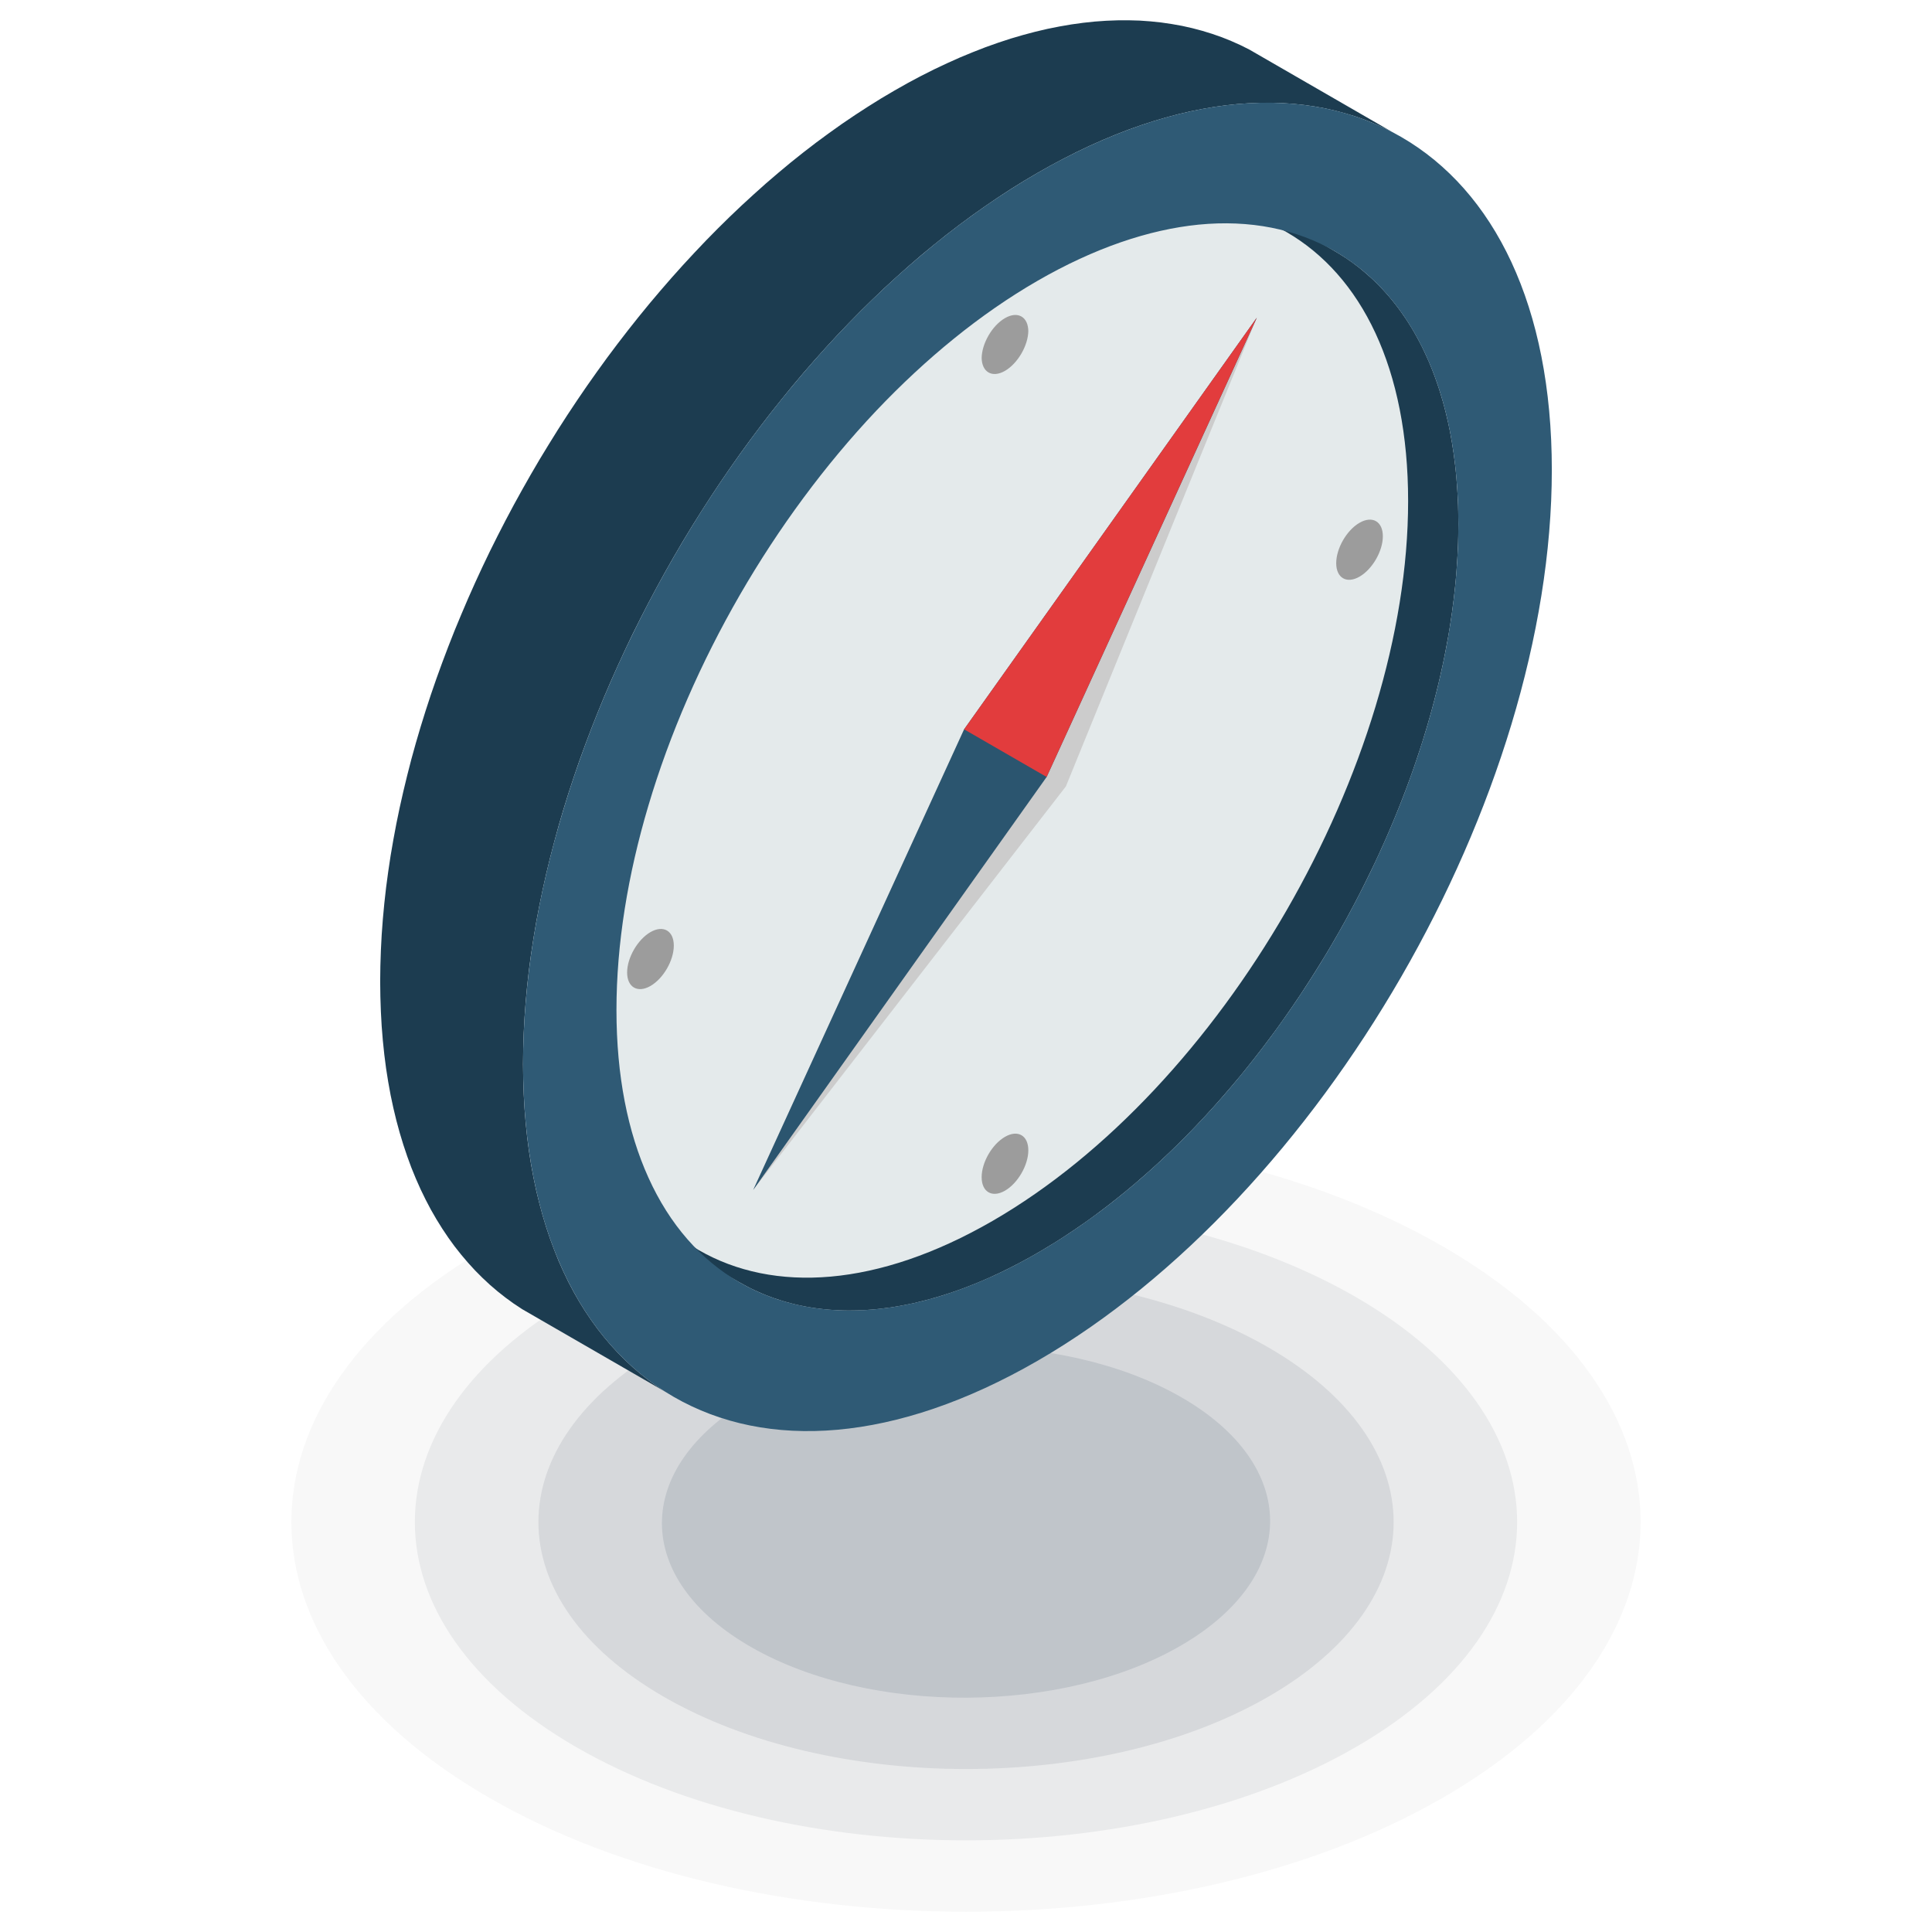
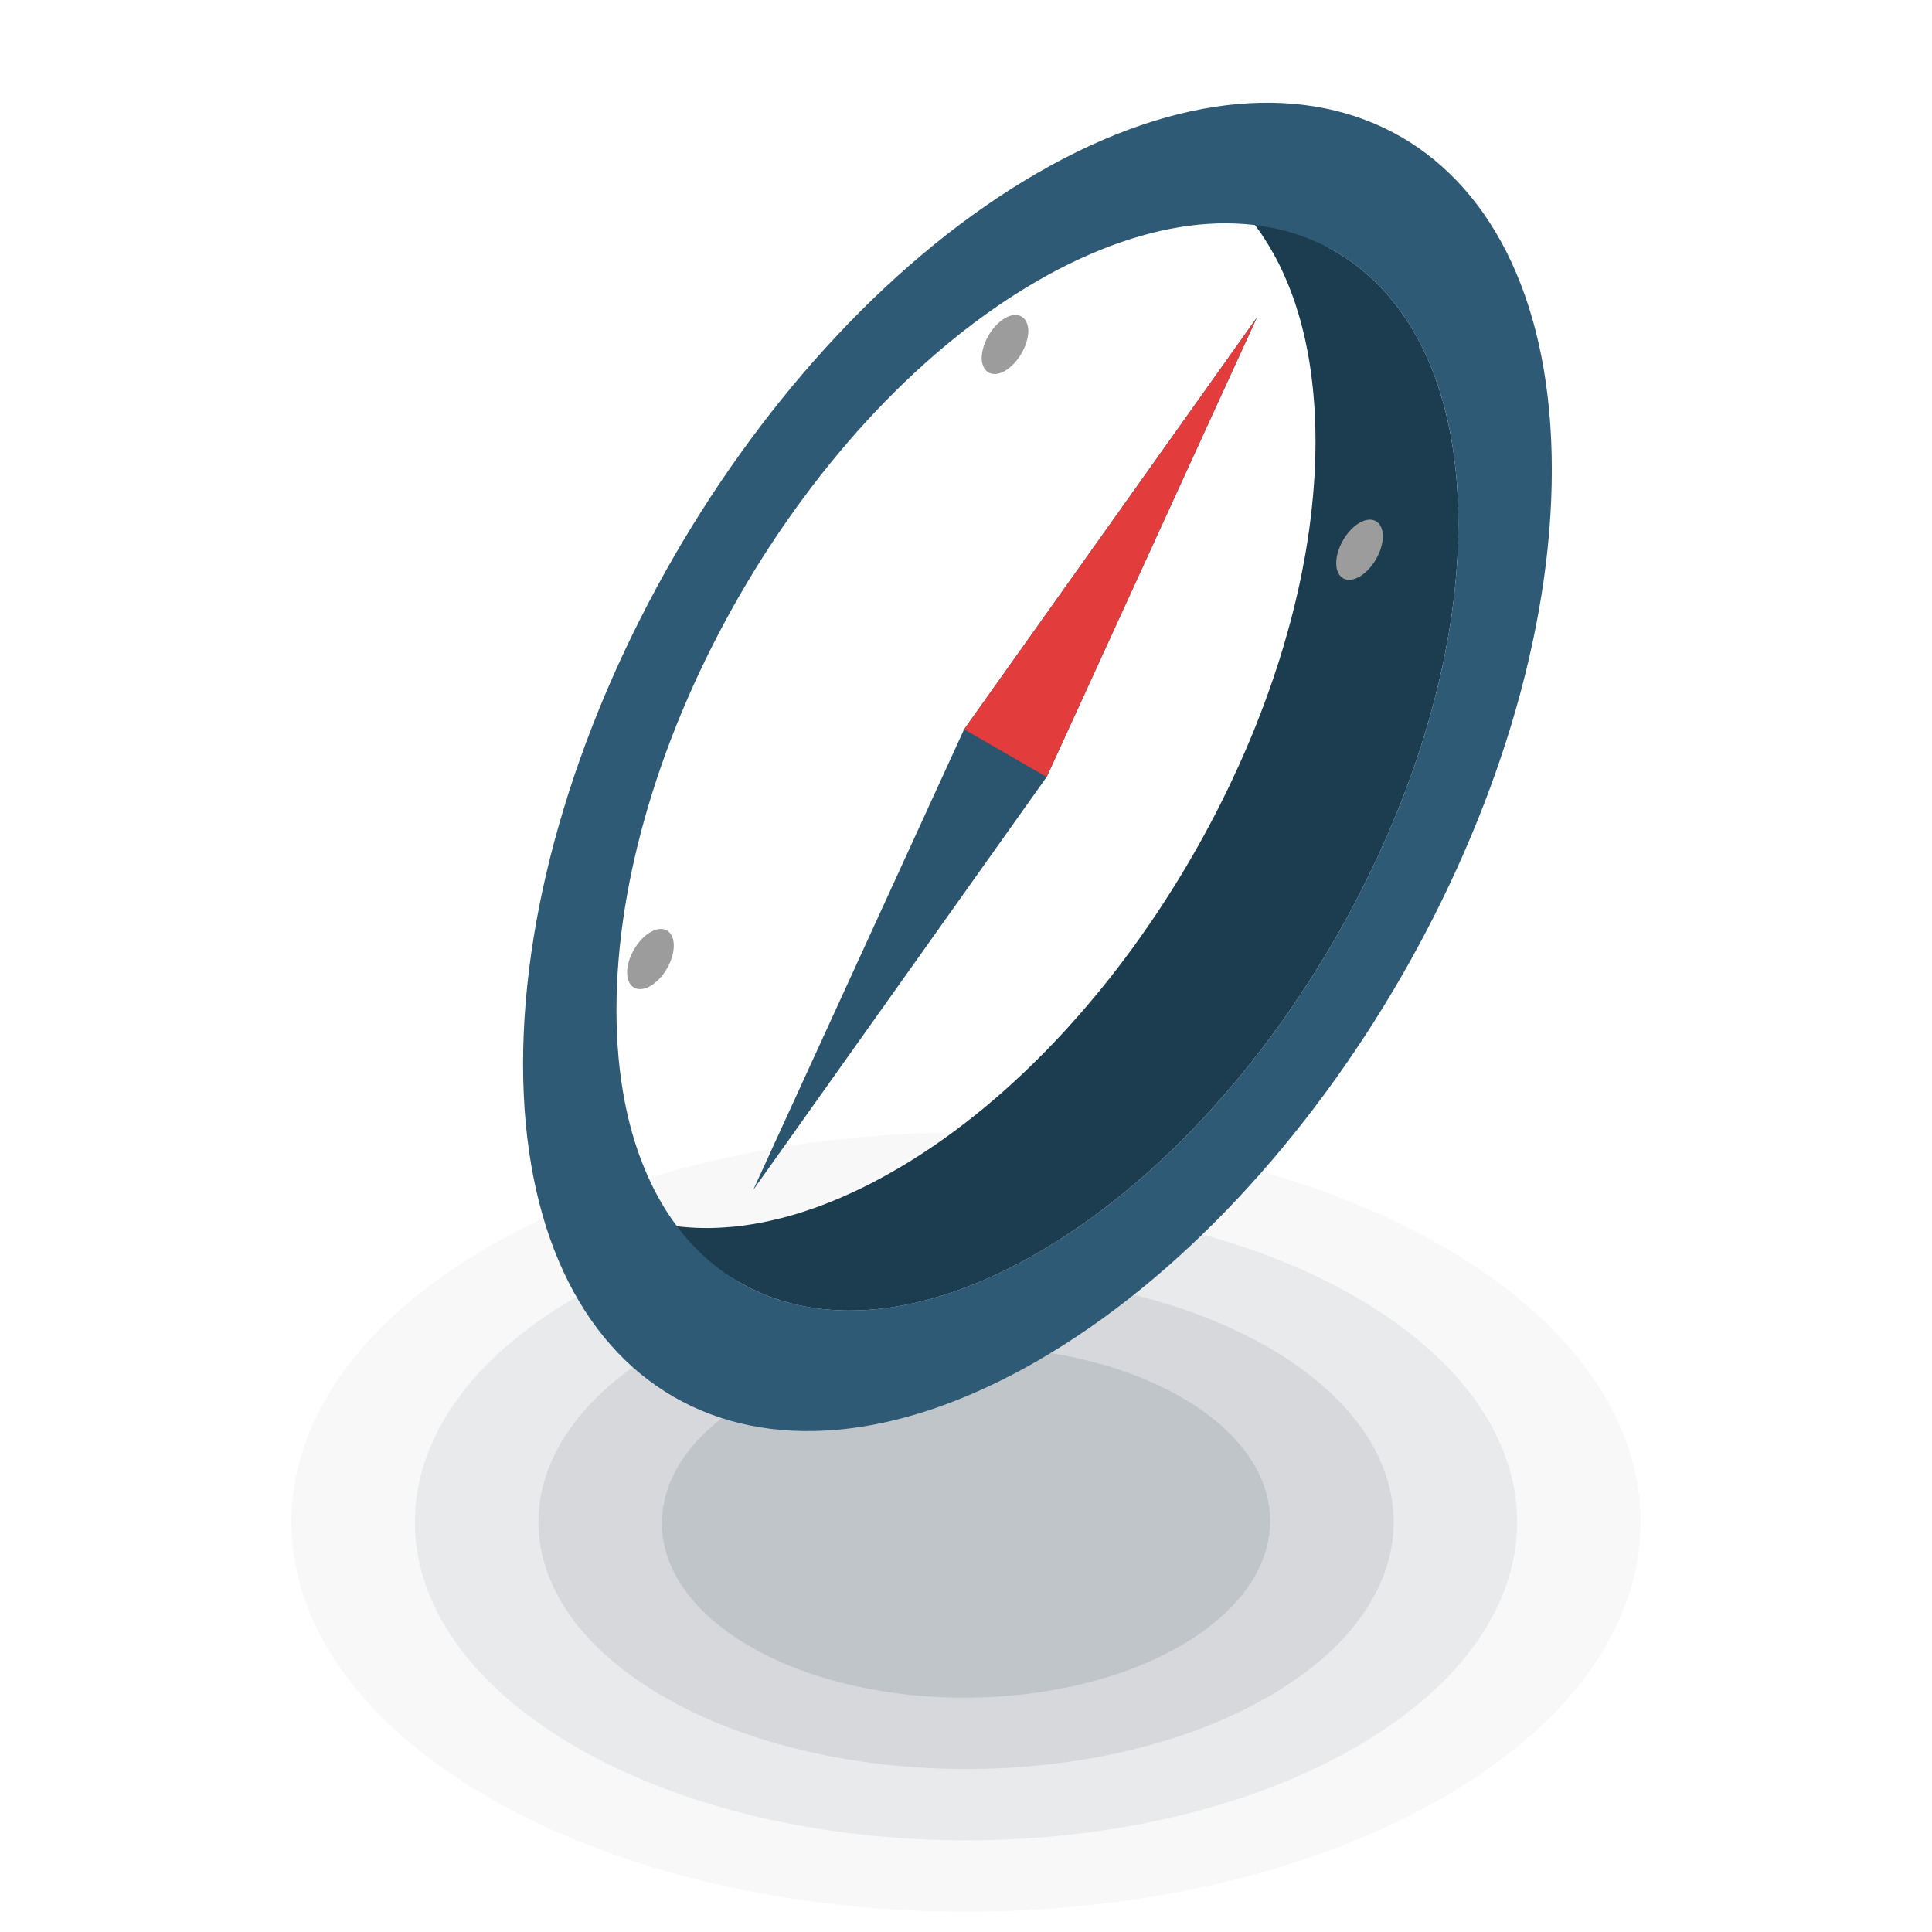
<svg xmlns="http://www.w3.org/2000/svg" viewBox="0 0 500 500" id="Layer_1">
  <defs>
    <style>.cls-1{fill:#08111d;opacity:.03;}.cls-1,.cls-2,.cls-3,.cls-4,.cls-5,.cls-6,.cls-7,.cls-8,.cls-9,.cls-10,.cls-11{fill-rule:evenodd;}.cls-2{fill:#2f5a75;}.cls-3{fill:#e4eaeb;}.cls-4{fill:#20344d;opacity:.12;}.cls-5{fill:#ccc;}.cls-6{fill:#1c3c50;}.cls-7{fill:#101c2d;opacity:.06;}.cls-8{fill:#18283d;opacity:.09;}.cls-9{fill:#9c9c9c;}.cls-10{fill:#e23c3d;}.cls-11{fill:#2b556f;}</style>
  </defs>
  <path d="M373.46,322.6c68.18,39.38,68.18,103.24,0,142.62-68.18,39.38-178.74,39.38-246.92,0-68.18-39.38-68.18-103.24,0-142.62,68.18-39.38,178.74-39.38,246.92,0Z" class="cls-1" />
  <path d="M350.86,335.66c55.7,32.18,55.7,84.33,0,116.5-55.7,32.16-146.02,32.16-201.72,0-55.7-32.18-55.7-84.33,0-116.5,55.7-32.18,146.02-32.18,201.72,0Z" class="cls-7" />
  <path d="M328.25,348.71c43.23,24.97,43.23,65.44,0,90.39-43.21,24.96-113.29,24.96-156.5,0-43.21-24.96-43.21-65.42,0-90.39,43.21-24.96,113.29-24.96,156.5,0Z" class="cls-8" />
  <path d="M305.48,361.47c30.83,17.59,30.99,46.37.34,64.28-30.63,17.92-80.46,18.18-111.29.59-30.83-17.58-30.99-46.36-.34-64.28,30.65-17.92,80.47-18.18,111.29-.59Z" class="cls-4" />
  <polygon points="191.45 331.91 154.48 310.56 155.43 311.1 156.38 311.6 157.36 312.09 158.34 312.57 159.33 313.03 160.34 313.46 161.35 313.87 162.38 314.27 163.41 314.64 164.45 315 165.51 315.33 166.58 315.64 167.66 315.93 168.74 316.2 169.83 316.45 170.94 316.67 172.06 316.89 173.18 317.07 174.32 317.24 175.46 317.38 176.6 317.51 177.76 317.61 178.94 317.69 180.12 317.76 181.3 317.79 182.5 317.81 183.71 317.81 184.92 317.78 186.13 317.73 187.36 317.66 188.59 317.57 189.84 317.47 191.05 317.34 192.26 317.19 193.48 317.01 194.71 316.82 195.94 316.61 197.19 316.38 198.44 316.12 199.69 315.85 200.95 315.55 202.22 315.24 203.5 314.91 204.78 314.55 206.06 314.18 207.36 313.77 208.65 313.35 209.96 312.91 211.26 312.45 212.58 311.97 213.9 311.46 215.22 310.93 216.55 310.39 217.89 309.82 219.23 309.22 220.57 308.61 221.92 307.98 223.28 307.33 224.65 306.65 226.01 305.94 227.37 305.22 228.75 304.47 230.12 303.71 231.51 302.92 232.9 302.11 234.27 301.29 235.65 300.45 237.02 299.59 238.39 298.71 239.74 297.82 241.1 296.91 242.45 295.98 243.8 295.04 245.13 294.09 246.48 293.11 247.81 292.12 249.13 291.12 250.45 290.1 251.76 289.07 253.07 288.02 254.39 286.95 255.67 285.88 256.97 284.78 258.25 283.68 259.53 282.56 260.81 281.42 262.08 280.27 263.33 279.11 264.59 277.94 265.84 276.74 267.08 275.54 268.32 274.33 269.54 273.1 270.77 271.87 271.97 270.61 273.19 269.34 274.43 268.02 275.67 266.69 276.89 265.33 278.11 263.97 279.32 262.59 280.53 261.21 281.73 259.81 282.91 258.4 284.1 256.98 285.26 255.55 286.43 254.11 287.58 252.66 288.72 251.19 289.85 249.71 290.97 248.23 292.09 246.73 293.2 245.23 294.29 243.72 295.38 242.19 296.45 240.65 297.51 239.12 298.57 237.56 299.62 236 300.65 234.43 301.67 232.85 302.69 231.27 303.69 229.68 304.68 228.08 305.67 226.47 306.64 224.86 307.59 223.24 308.54 221.6 309.48 219.97 310.41 218.32 311.32 216.68 312.22 215.03 313.1 213.37 313.99 211.71 314.86 210.03 315.7 208.36 316.54 206.68 317.37 204.99 318.19 203.3 318.99 201.61 319.78 199.91 320.56 198.21 321.33 196.5 322.08 194.79 322.81 193.09 323.54 191.37 324.25 189.65 324.95 187.93 325.62 186.2 326.3 184.47 326.95 182.75 327.59 181.01 328.22 179.28 328.83 177.55 329.44 175.81 330.02 174.08 330.59 172.34 331.15 170.6 331.68 168.86 332.21 167.12 332.69 165.44 333.17 163.76 333.64 162.09 334.09 160.41 334.52 158.73 334.94 157.06 335.35 155.38 335.73 153.71 336.11 152.04 336.48 150.36 336.82 148.7 337.15 147.03 337.46 145.36 337.77 143.69 338.05 142.03 338.32 140.37 338.57 138.71 338.82 137.05 339.03 135.4 339.24 133.75 339.43 132.1 339.6 130.46 339.76 128.82 339.9 127.18 340.03 125.54 340.14 123.92 340.24 122.3 340.31 120.68 340.37 119.06 340.41 117.44 340.44 115.84 340.45 114.24 340.44 112.64 340.41 111.07 340.37 109.5 340.31 107.97 340.24 106.43 340.14 104.92 340.03 103.41 339.9 101.93 339.76 100.46 339.6 99 339.43 97.56 339.24 96.13 339.03 94.72 338.82 93.32 338.57 91.93 338.32 90.57 338.05 89.23 337.77 87.89 337.46 86.57 337.15 85.27 336.82 83.99 336.48 82.72 336.11 81.46 335.73 80.21 335.35 79 334.94 77.78 334.52 76.59 334.09 75.42 333.64 74.26 333.17 73.12 332.69 71.99 332.21 70.89 331.68 69.75 331.15 68.64 330.59 67.53 330.02 66.46 329.44 65.4 328.83 64.35 328.22 63.32 327.59 62.31 326.95 61.32 326.3 60.34 325.62 59.4 324.95 58.46 324.25 57.54 323.54 56.64 322.81 55.77 322.08 54.9 321.33 54.06 320.56 53.23 319.78 52.43 318.99 51.64 318.19 50.88 317.37 50.13 316.54 49.4 315.7 48.69 314.86 48 313.99 47.32 313.1 46.68 312.22 46.05 311.32 45.43 310.41 44.83 309.48 44.26 308.54 43.7 345.52 65.05 346.46 65.61 347.38 66.18 348.3 66.77 349.2 67.38 350.09 68.02 350.96 68.67 351.83 69.34 352.68 70.04 353.51 70.75 354.34 71.48 355.16 72.22 355.97 72.99 356.76 73.78 357.53 74.58 358.3 75.41 359.05 76.25 359.79 77.11 360.51 77.99 361.22 78.89 361.92 79.8 362.6 80.74 363.27 81.7 363.93 82.67 364.57 83.66 365.2 84.67 365.81 85.69 366.41 86.75 366.99 87.8 367.56 88.88 368.12 89.98 368.65 91.1 369.18 92.24 369.67 93.34 370.15 94.47 370.61 95.61 371.06 96.77 371.49 97.94 371.91 99.14 372.32 100.34 372.71 101.56 373.08 102.81 373.45 104.06 373.79 105.33 374.12 106.61 374.43 107.92 374.74 109.23 375.03 110.57 375.3 111.92 375.54 113.29 375.79 114.67 376 116.06 376.22 117.47 376.4 118.9 376.58 120.34 376.74 121.8 376.89 123.27 377 124.76 377.11 126.26 377.21 127.78 377.28 129.3 377.35 130.85 377.39 132.42 377.41 133.99 377.42 135.58 377.41 137.18 377.39 138.79 377.35 140.4 377.28 142.02 377.21 143.64 377.11 145.27 377 146.9 376.89 148.53 376.74 150.17 376.58 151.81 376.4 153.45 376.22 155.1 376 156.75 375.79 158.4 375.54 160.06 375.3 161.71 375.03 163.38 374.74 165.04 374.43 166.71 374.12 168.37 373.79 170.04 373.45 171.72 373.08 173.38 372.71 175.06 372.32 176.73 371.91 178.41 371.49 180.09 371.06 181.76 370.61 183.44 370.15 185.11 369.67 186.79 369.18 188.47 368.65 190.21 368.12 191.95 367.56 193.69 366.99 195.42 366.41 197.16 365.81 198.9 365.2 200.63 364.57 202.36 363.93 204.09 363.27 205.82 362.6 207.55 361.92 209.27 361.22 211 360.51 212.72 359.79 214.42 359.05 216.15 358.3 217.85 357.53 219.56 356.76 221.26 355.97 222.96 355.16 224.65 354.34 226.34 353.51 228.03 352.68 229.7 351.83 231.38 350.96 233.06 350.09 234.71 349.2 236.37 348.3 238.03 347.38 239.68 346.46 241.32 345.52 242.95 344.57 244.59 343.61 246.21 342.64 247.82 341.65 249.43 340.66 251.02 339.66 252.62 338.64 254.2 337.62 255.78 336.59 257.35 335.54 258.91 334.49 260.46 333.42 262 332.35 263.54 331.26 265.07 330.17 266.58 329.06 268.09 327.94 269.58 326.83 271.06 325.69 272.53 324.55 274 323.4 275.45 322.24 276.9 321.07 278.34 319.89 279.75 318.7 281.16 317.5 282.56 316.3 283.94 315.09 285.32 313.87 286.68 312.64 288.03 311.41 289.37 310.16 290.69 308.96 291.96 307.74 293.21 306.52 294.45 305.29 295.68 304.06 296.89 302.81 298.1 301.57 299.27 300.31 300.46 299.05 301.62 297.78 302.77 296.51 303.9 295.22 305.02 293.95 306.13 292.65 307.22 291.36 308.3 290.05 309.36 288.74 310.41 287.42 311.45 286.1 312.47 284.78 313.47 283.45 314.46 282.12 315.44 280.78 316.39 279.42 317.33 278.08 318.25 276.71 319.16 275.36 320.06 273.99 320.94 272.62 321.8 271.24 322.63 269.87 323.46 268.48 324.27 267.11 325.06 265.72 325.83 264.35 326.57 262.98 327.29 261.62 327.99 260.25 328.67 258.9 329.33 257.55 329.96 256.2 330.58 254.86 331.17 253.53 331.74 252.19 332.29 250.87 332.81 249.55 333.32 248.24 333.8 246.93 334.26 245.63 334.7 244.33 335.12 243.04 335.52 241.75 335.89 240.47 336.26 239.19 336.59 237.92 336.9 236.67 337.21 235.41 337.48 234.16 337.73 232.92 337.96 231.69 338.17 230.46 338.37 229.24 338.52 228.03 338.68 226.81 338.81 225.58 338.92 224.34 339.01 223.11 339.09 221.89 339.13 220.68 339.15 219.48 339.16 218.28 339.14 217.09 339.1 215.91 339.04 214.75 338.96 213.59 338.86 212.43 338.73 211.29 338.59 210.16 338.42 209.03 338.24 207.91 338.02 206.81 337.8 205.71 337.55 204.63 337.27 203.55 336.98 202.49 336.67 201.44 336.33 200.38 335.99 199.35 335.61 198.32 335.22 197.31 334.81 196.31 334.37 195.31 333.92 194.33 333.45 193.35 332.95 192.4 332.43 191.45 331.91" class="cls-6" />
-   <path d="M256.86,67.56c-59.41,34.3-107.57,117.72-107.57,186.31s48.16,96.4,107.57,62.11c59.4-34.3,107.56-117.72,107.56-186.31s-48.17-96.4-107.56-62.1Z" class="cls-3" />
-   <polygon points="231.51 23.42 234.95 21.48 238.36 19.66 241.75 17.95 245.12 16.36 248.47 14.86 251.79 13.49 255.07 12.21 258.34 11.05 261.57 9.99 264.78 9.05 267.94 8.21 271.09 7.47 274.2 6.85 277.28 6.32 280.32 5.9 283.32 5.58 286.29 5.37 289.22 5.26 292.11 5.25 294.96 5.33 297.77 5.53 300.53 5.82 303.26 6.22 305.94 6.7 308.57 7.29 311.16 7.98 313.7 8.76 316.19 9.63 318.63 10.61 321.01 11.67 323.35 12.84 360.33 34.18 357.98 33.02 355.6 31.96 353.16 30.98 350.67 30.1 348.13 29.33 345.54 28.64 342.91 28.05 340.24 27.56 337.51 27.17 334.74 26.88 331.93 26.68 329.08 26.6 326.19 26.61 323.27 26.72 320.3 26.93 317.3 27.25 314.25 27.67 311.18 28.2 308.07 28.82 304.93 29.56 301.75 30.4 298.54 31.35 295.31 32.4 292.04 33.56 288.76 34.83 285.44 36.21 282.09 37.7 278.72 39.3 275.34 41.01 271.92 42.83 268.48 44.77 265.04 46.8 261.64 48.91 258.24 51.13 254.88 53.42 251.53 55.79 248.22 58.24 244.92 60.77 241.66 63.38 238.42 66.05 235.22 68.81 232.05 71.64 228.9 74.53 225.79 77.5 222.72 80.51 219.68 83.61 216.67 86.76 213.71 89.97 210.77 93.25 207.88 96.57 205.03 99.95 202.23 103.39 199.46 106.87 196.74 110.4 194.05 114 191.42 117.62 188.84 121.29 186.3 125 183.81 128.76 181.37 132.55 178.98 136.37 176.64 140.23 174.36 144.13 172.12 148.07 169.95 152.02 167.83 156 165.76 160.02 163.75 164.04 161.81 168.1 159.93 172.18 158.1 176.27 156.34 180.37 154.64 184.5 153 188.65 151.43 192.8 149.92 196.95 148.49 201.12 147.12 205.29 145.82 209.47 144.59 213.65 143.45 217.82 142.36 222 141.35 226.18 140.42 230.34 139.56 234.51 138.77 238.65 138.07 242.8 137.44 246.93 136.89 251.04 136.43 255.15 136.05 259.23 135.75 263.29 135.54 267.33 135.41 271.34 135.36 275.34 135.41 279.28 135.54 283.15 135.75 286.94 136.05 290.66 136.43 294.3 136.89 297.86 137.44 301.35 138.07 304.76 138.77 308.09 139.56 311.33 140.42 314.5 141.35 317.6 142.36 320.6 143.45 323.53 144.59 326.37 145.82 329.12 147.12 331.81 148.49 334.4 149.92 336.9 151.43 339.33 153 341.66 154.64 343.92 156.34 346.08 158.1 348.15 159.93 350.14 161.81 352.03 163.75 353.84 165.76 355.56 167.83 357.19 169.95 358.73 172.12 360.16 135.15 338.82 132.97 337.38 130.85 335.84 128.79 334.22 126.78 332.5 124.83 330.68 122.95 328.79 121.13 326.8 119.37 324.73 117.66 322.57 116.03 320.32 114.46 317.98 112.95 315.55 111.51 313.05 110.15 310.46 108.85 307.79 107.62 305.02 106.46 302.18 105.39 299.26 104.38 296.25 103.44 293.15 102.58 289.98 101.8 286.74 101.09 283.41 100.47 280 99.92 276.52 99.46 272.95 99.08 269.31 98.78 265.59 98.57 261.8 98.44 257.93 98.39 253.99 98.44 250 98.57 245.98 98.78 241.94 99.08 237.88 99.46 233.8 99.92 229.69 100.47 225.58 101.09 221.45 101.8 217.32 102.58 213.16 103.44 209 104.38 204.83 105.39 200.65 106.46 196.48 107.62 192.3 108.85 188.12 110.15 183.94 111.51 179.78 112.95 175.61 114.46 171.45 116.03 167.3 117.66 163.16 119.37 159.04 121.13 154.92 122.95 150.83 124.83 146.76 126.78 142.69 128.79 138.66 130.85 134.66 132.97 130.67 135.15 126.72 137.38 122.79 139.66 118.89 142.01 115.03 144.39 111.2 146.83 107.41 149.32 103.66 151.86 99.94 154.45 96.27 157.08 92.64 159.76 89.06 162.49 85.52 165.25 82.04 168.06 78.6 170.91 75.23 173.8 71.9 176.73 68.63 179.7 65.42 182.7 62.26 185.74 59.17 188.82 56.14 191.93 53.18 195.08 50.29 198.24 47.46 201.45 44.71 204.68 42.02 207.94 39.42 211.23 36.89 214.56 34.44 217.89 32.07 221.27 29.78 224.66 27.58 228.07 25.45 231.51 23.42" class="cls-6" />
  <polygon points="189.59 330.78 152.61 309.43 153.54 310 154.48 310.56 191.45 331.91 190.52 331.35 189.59 330.78" class="cls-6" />
  <polygon points="345.52 65.05 308.54 43.7 307.59 43.18 306.64 42.66 343.61 64.01 344.57 64.53 345.52 65.05" class="cls-6" />
  <path d="M174.36,144.13c24.09-41.72,57.37-78.14,94.13-99.37,36.76-21.22,70.04-23.23,94.13-9.32,24.09,13.91,38.99,43.74,38.99,86.18s-14.9,89.48-38.99,131.2c-24.09,41.72-57.38,78.15-94.13,99.37-36.76,21.22-70.03,23.23-94.13,9.32-24.09-13.9-38.99-43.72-38.99-86.17s14.9-89.47,38.99-131.2h0ZM345.52,65.05c-10.06-5.8-22.05-8.22-35.36-6.91-12.83,1.29-26.9,6.02-41.68,14.55-14.76,8.52-28.83,20.04-41.67,33.57-13.3,14.06-25.3,30.33-35.36,47.75-10.04,17.41-18.15,35.94-23.65,54.5-5.32,17.88-8.26,35.82-8.26,52.88s2.94,31.61,8.26,43.35c5.5,12.2,13.59,21.37,23.65,27.17,10.06,5.79,22.06,8.22,35.36,6.9,12.84-1.27,26.9-6,41.67-14.54,14.78-8.53,28.85-20.03,41.68-33.58,13.32-14.06,25.31-30.34,35.36-47.74,10.05-17.41,18.14-35.93,23.66-54.48,5.32-17.88,8.24-35.82,8.24-52.88s-2.92-31.6-8.24-43.34c-5.52-12.2-13.61-21.38-23.66-27.19Z" class="cls-2" />
-   <path d="M254.05,304.66c0-3.85,2.71-8.53,6.04-10.45,3.32-1.92,6.04-.36,6.04,3.49h0c0,3.84-2.72,8.53-6.04,10.45-3.32,1.91-6.04.34-6.04-3.49h0Z" class="cls-9" />
  <path d="M351.84,149.24c-3.32,1.91-6.03.34-6.03-3.49s2.71-8.54,6.03-10.45h0c3.33-1.92,6.04-.35,6.04,3.49s-2.71,8.53-6.04,10.45h0Z" class="cls-9" />
  <path d="M168.34,241.23c3.32-1.91,6.04-.36,6.04,3.49s-2.71,8.53-6.04,10.45h0c-3.32,1.91-6.04.34-6.04-3.49s2.72-8.53,6.04-10.45h0Z" class="cls-9" />
  <path d="M266.13,85.51c0,3.86-2.71,8.53-6.04,10.47-3.32,1.91-6.04.34-6.04-3.49v.29c0-3.84,2.71-8.53,6.04-10.45,3.32-1.92,6.04-.35,6.04,3.48v-.29Z" class="cls-9" />
-   <polygon points="325.27 82.2 249.51 188.75 194.92 307.97 275.85 203.52 325.27 82.2" class="cls-5" />
  <polygon points="325.27 82.2 249.51 188.75 194.92 307.97 270.87 201.08 325.27 82.2" class="cls-11" />
  <polygon points="325.26 82.21 249.51 188.75 249.51 188.75 270.87 201.08 325.26 82.21" class="cls-10" />
</svg>